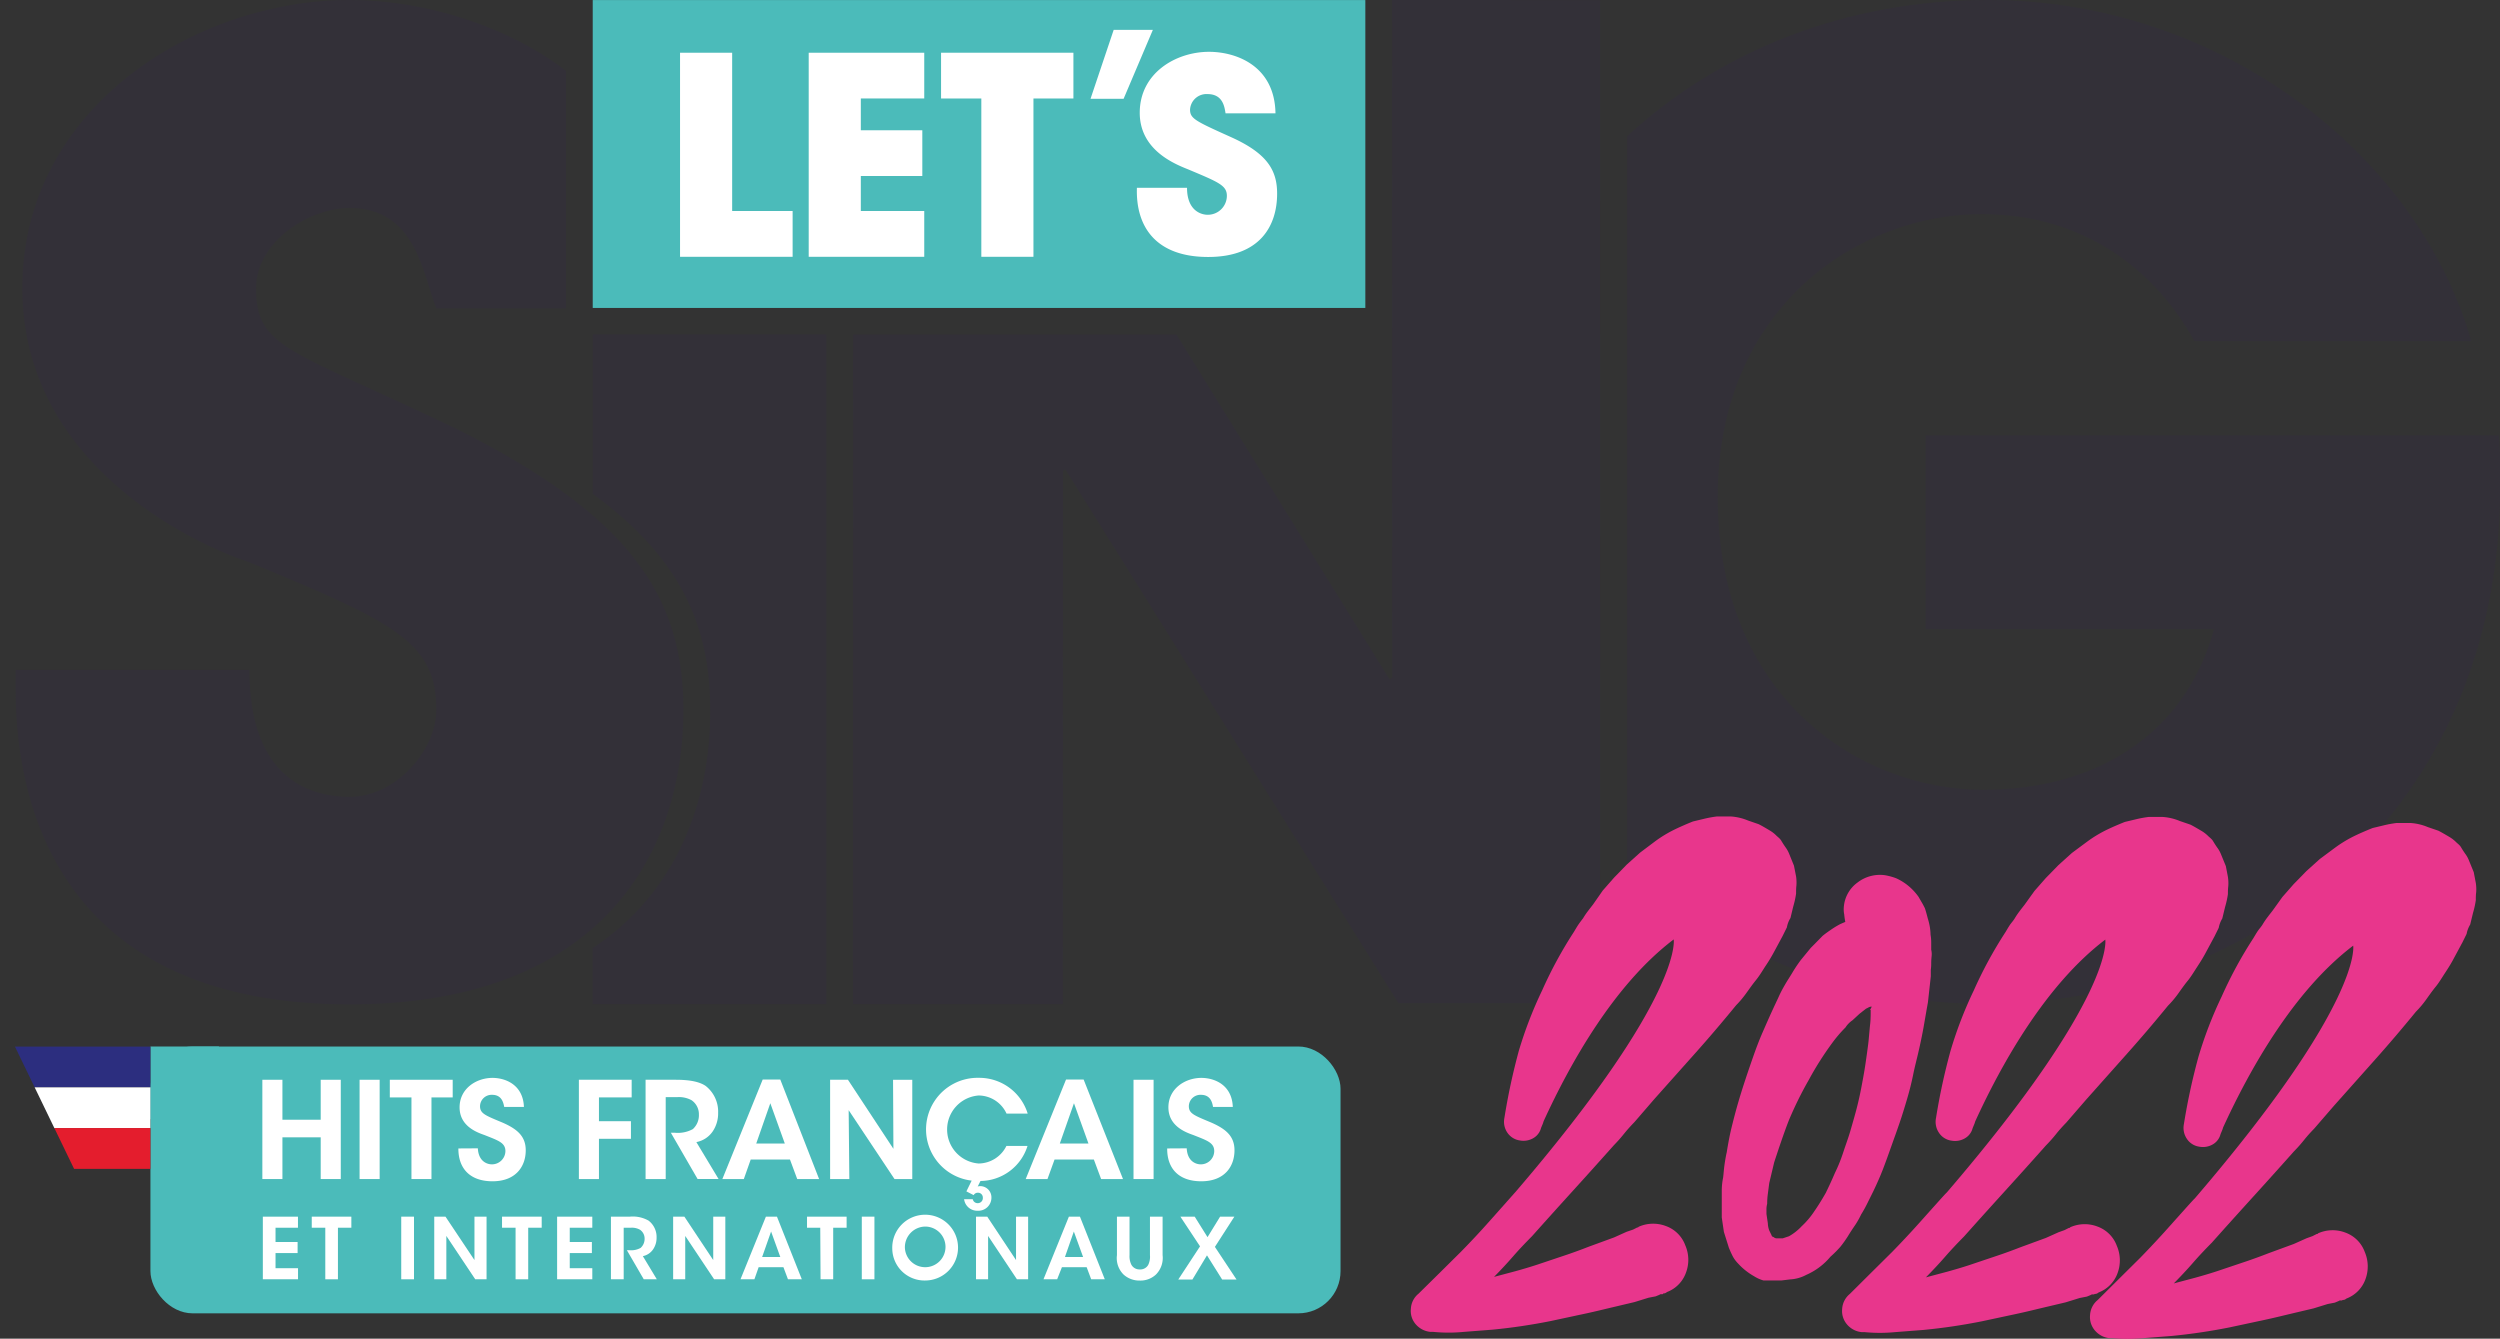
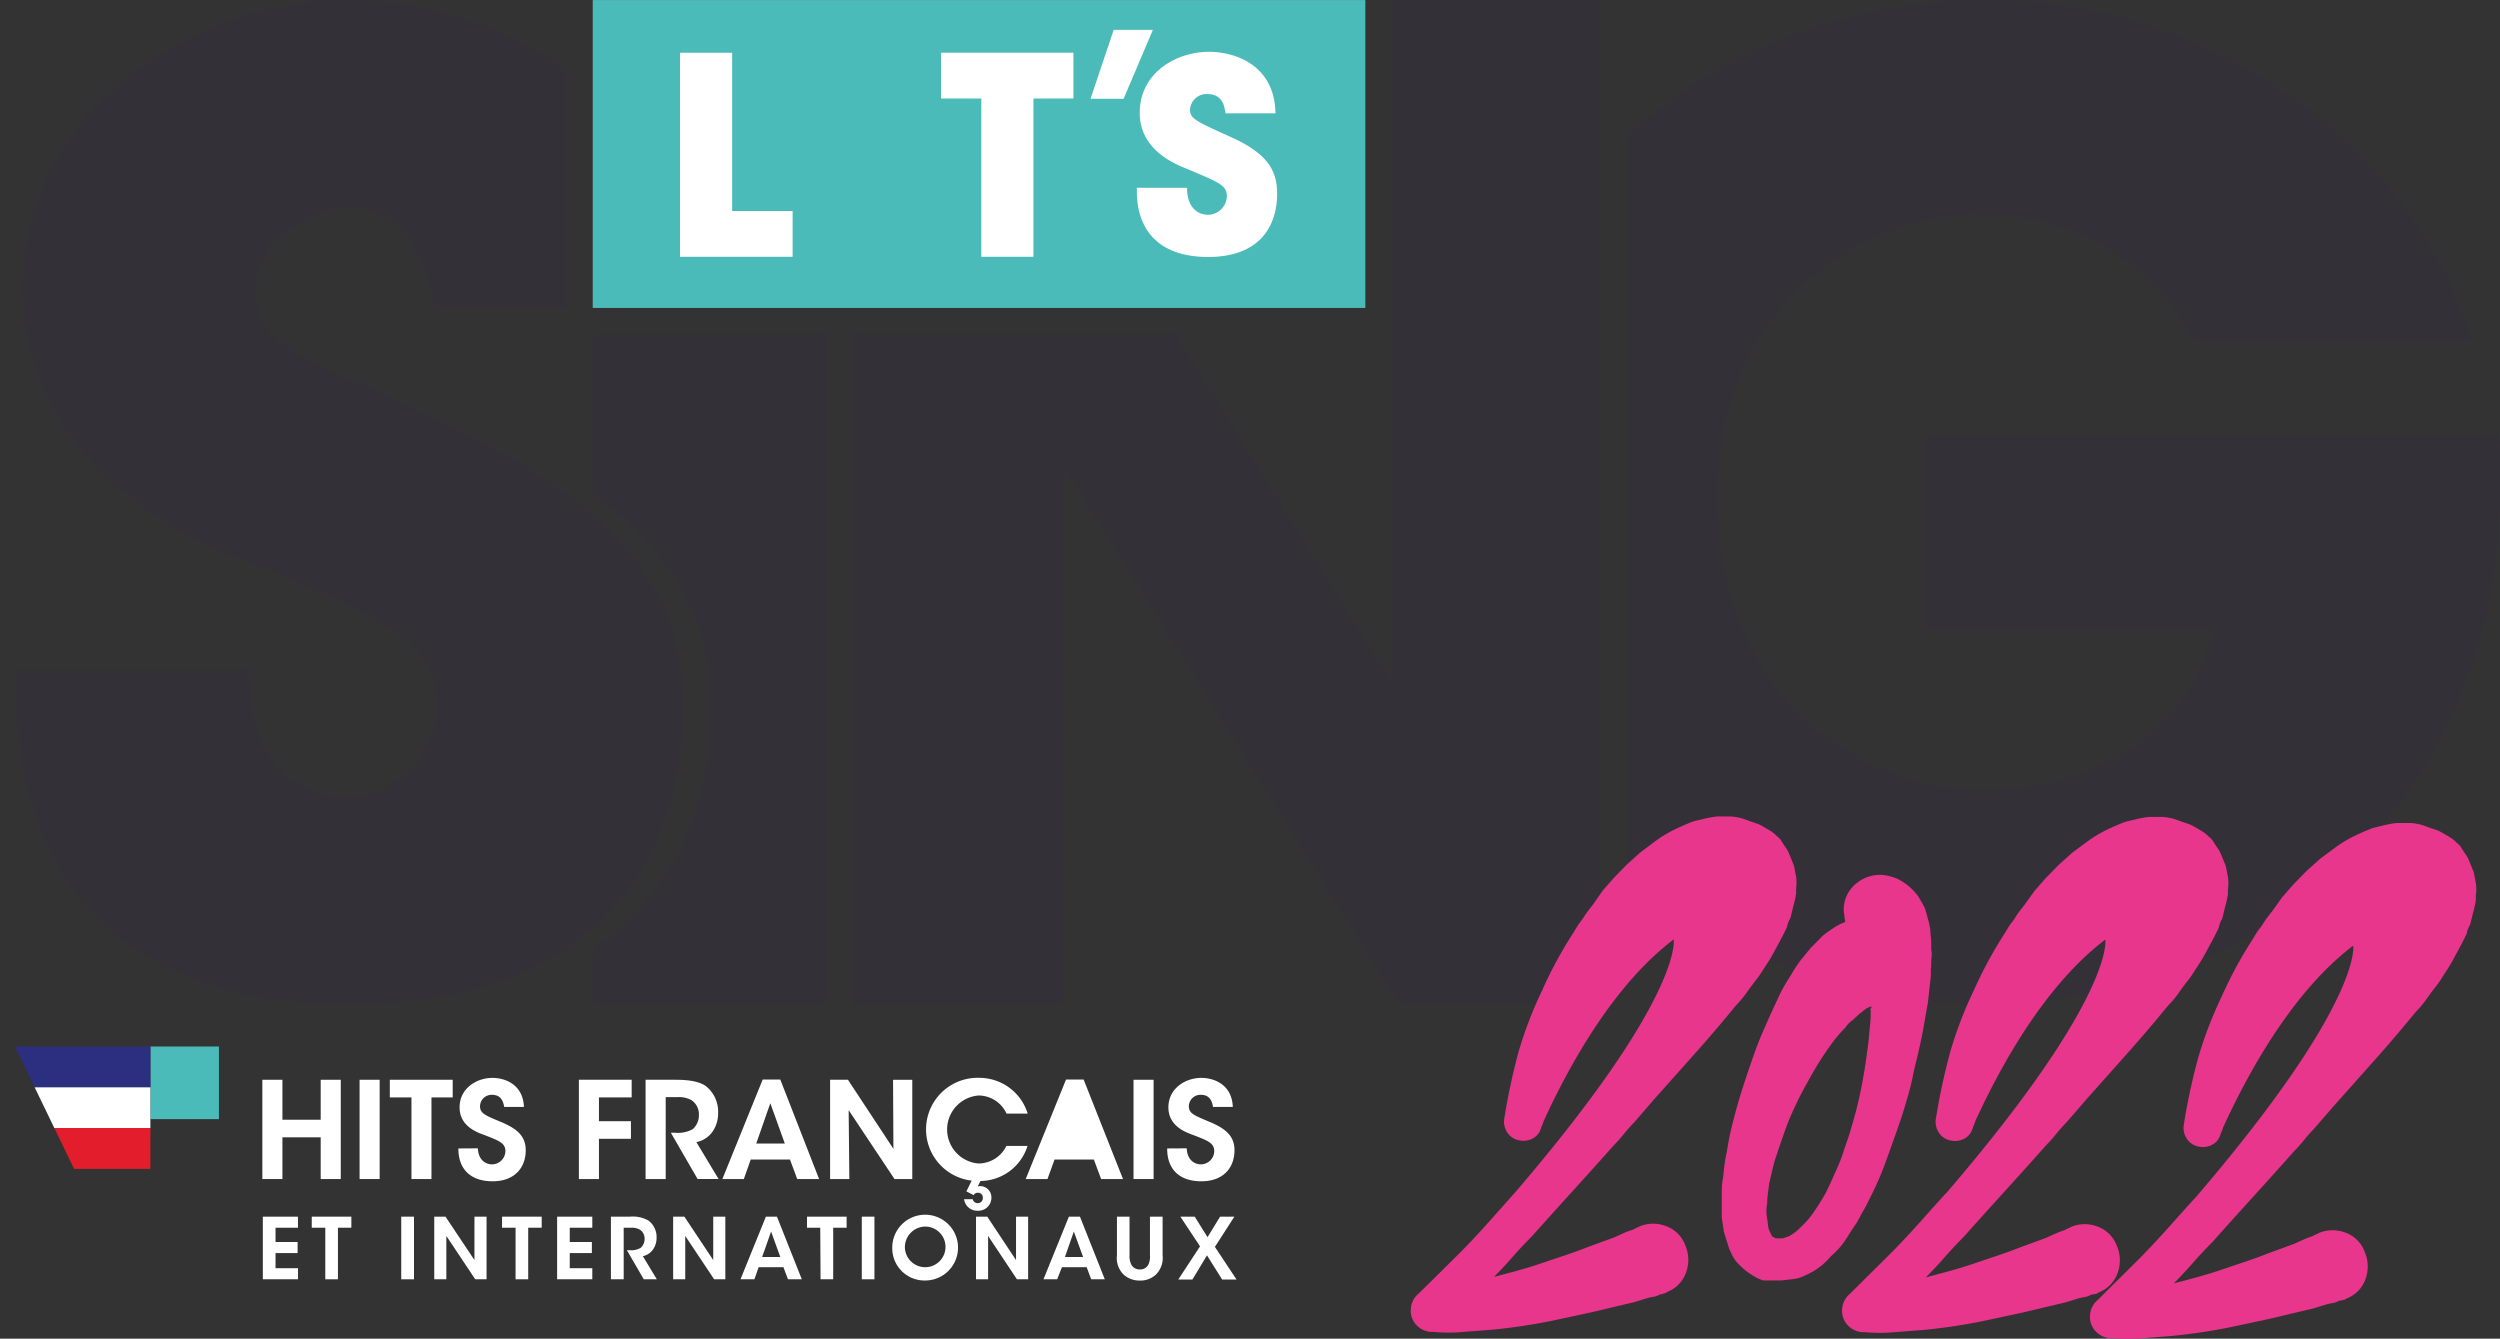
<svg xmlns="http://www.w3.org/2000/svg" viewBox="0 0 413.47 221.4">
  <rect x="0" y="0" width="413.47" height="221.4" fill="#333333" stroke="none" />
  <defs>
    <style>.cls-1{fill:none;}.cls-2{fill:#4bbbba;}.cls-3{fill:#fff;}.cls-4{clip-path:url(#clip-path);}.cls-5{fill:#2c2e7f;}.cls-6{fill:#e41d2d;}.cls-7{fill:#333038;}.cls-7,.cls-8{fill-rule:evenodd;}.cls-8{fill:#e8368c;}</style>
    <clipPath id="clip-path" transform="translate(2.47)">
      <polygon class="cls-1" points="22.4 173.09 22.4 193.35 9.8 193.35 0 173.09 22.4 173.09" />
    </clipPath>
  </defs>
  <g id="Ebene_2" data-name="Ebene 2">
    <g id="Calque_1" data-name="Calque 1">
-       <rect class="cls-2" x="24.88" y="173.08" width="196.83" height="44.13" rx="6.98" />
      <rect class="cls-2" x="24.88" y="173.08" width="11.33" height="12.01" />
      <path class="cls-3" d="M40.92,195V178.58h3.32v6.61h6.33v-6.61h3.32V195H50.57V188.1H44.24V195Z" transform="translate(2.47)" />
      <path class="cls-3" d="M57,178.58h3.32V195H57Z" transform="translate(2.47)" />
      <path class="cls-3" d="M65.58,181.5H62v-2.92h10.4v2.92H68.89V195H65.58Z" transform="translate(2.47)" />
      <path class="cls-3" d="M76.56,189.92c.11,2.22,1.6,2.65,2.31,2.65a2.23,2.23,0,0,0,2.25-2.18c0-1.4-1.18-1.76-3.47-2.67-1.25-.44-4.11-1.47-4.11-4.58s2.77-4.87,5.44-4.87c2.18,0,5.07,1.16,5.2,4.8H80.92c-.14-.75-.43-2-2-2a1.92,1.92,0,0,0-2,1.87c0,1.22.86,1.53,3.64,2.69,2.52,1.09,3.92,2.29,3.92,4.62,0,2.65-1.63,5.12-5.49,5.12s-5.67-2.25-5.65-5.43Z" transform="translate(2.47)" />
      <path class="cls-3" d="M93.27,178.58H102v2.92H96.59v3.93h5.29v2.91H96.59V195H93.27Z" transform="translate(2.47)" />
      <path class="cls-3" d="M104.3,178.58h5c2.56,0,4,.4,4.91,1a5.39,5.39,0,0,1,2.09,4.47,5.32,5.32,0,0,1-.89,3.06,4.24,4.24,0,0,1-2.71,1.78l3.67,6.1h-3.47l-4.42-7.65h.64a5.16,5.16,0,0,0,3-.6,3.1,3.1,0,0,0,1-2.4,2.8,2.8,0,0,0-1.22-2.38,4.35,4.35,0,0,0-2.33-.51h-1.94V195H104.3Z" transform="translate(2.47)" />
      <path class="cls-3" d="M120.55,195H117l6.67-16.46h2.91L133,195h-3.62l-1.2-3.23h-6.49Zm4.38-12.54-2.33,6.67h4.73Z" transform="translate(2.47)" />
      <path class="cls-3" d="M145.29,190l-.06-11.41h3.18V195h-2.94l-7.58-11.39L138,195h-3.18V178.58h2.95Z" transform="translate(2.47)" />
      <path class="cls-3" d="M159.23,196.24a1.22,1.22,0,0,1,.45-.07,1.86,1.86,0,0,1,1.82,1.91,2.16,2.16,0,0,1-2.29,2.16,2.18,2.18,0,0,1-2.23-1.91h1.43a.82.82,0,0,0,.8.66.84.84,0,0,0,.87-.91.8.8,0,0,0-.83-.82.78.78,0,0,0-.69.4l-1.2-.62.87-1.78a8.53,8.53,0,0,1,1.2-17,8.38,8.38,0,0,1,8.07,5.92H164a5.12,5.12,0,0,0-4.6-3,5.64,5.64,0,0,0,0,11.25,5.18,5.18,0,0,0,4.58-2.91h3.49a8.24,8.24,0,0,1-7.78,5.8Z" transform="translate(2.47)" />
-       <path class="cls-3" d="M170.77,195h-3.6l6.67-16.46h2.91L183.26,195h-3.62l-1.2-3.23h-6.5Zm4.38-12.54-2.34,6.67h4.74Z" transform="translate(2.47)" />
+       <path class="cls-3" d="M170.77,195h-3.6l6.67-16.46h2.91L183.26,195h-3.62l-1.2-3.23h-6.5Zh4.74Z" transform="translate(2.47)" />
      <path class="cls-3" d="M185,178.58h3.32V195H185Z" transform="translate(2.47)" />
      <path class="cls-3" d="M193.8,189.92c.11,2.22,1.6,2.65,2.31,2.65a2.22,2.22,0,0,0,2.24-2.18c0-1.4-1.17-1.76-3.46-2.67-1.25-.44-4.12-1.47-4.12-4.58s2.78-4.87,5.45-4.87c2.18,0,5.07,1.16,5.2,4.8h-3.27c-.13-.75-.42-2-2-2a1.92,1.92,0,0,0-2,1.87c0,1.22.86,1.53,3.64,2.69,2.51,1.09,3.91,2.29,3.91,4.62,0,2.65-1.62,5.12-5.49,5.12s-5.67-2.25-5.64-5.43Z" transform="translate(2.47)" />
      <path class="cls-3" d="M41,201.22h5.81v1.83H43.1v2.36h3.65v1.83H43.1v2.51h3.72v1.83H41Z" transform="translate(2.47)" />
      <path class="cls-3" d="M51.33,203.05H49.09v-1.83h6.55v1.83H53.42v8.53H51.33Z" transform="translate(2.47)" />
      <path class="cls-3" d="M63.89,201.22H66v10.36H63.89Z" transform="translate(2.47)" />
      <path class="cls-3" d="M76,208.4l0-7.18h2v10.36H76.13l-4.78-7.17,0,7.17h-2V201.22h1.86Z" transform="translate(2.47)" />
      <path class="cls-3" d="M82.8,203.05H80.56v-1.83h6.56v1.83H84.89v8.53H82.8Z" transform="translate(2.47)" />
      <path class="cls-3" d="M89.67,201.22h5.82v1.83H91.76v2.36h3.66v1.83H91.76v2.51h3.73v1.83H89.67Z" transform="translate(2.47)" />
      <path class="cls-3" d="M98.57,201.22h3.13a5.26,5.26,0,0,1,3.1.66,3.4,3.4,0,0,1,1.32,2.81,3.36,3.36,0,0,1-.57,1.93,2.69,2.69,0,0,1-1.7,1.13l2.31,3.83H104l-2.79-4.81h.41a3.25,3.25,0,0,0,1.86-.38,2,2,0,0,0,.66-1.52,1.76,1.76,0,0,0-.77-1.49,2.74,2.74,0,0,0-1.47-.33h-1.22v8.53H98.57Z" transform="translate(2.47)" />
      <path class="cls-3" d="M115.49,208.4l0-7.18h2v10.36h-1.85l-4.78-7.17,0,7.17h-2V201.22h1.86Z" transform="translate(2.47)" />
      <path class="cls-3" d="M122.3,211.58H120l4.2-10.36h1.83l4.11,10.36h-2.29l-.75-2H123Zm2.76-7.9-1.48,4.21h3Z" transform="translate(2.47)" />
      <path class="cls-3" d="M133.19,203.05H131v-1.83h6.55v1.83h-2.22v8.53h-2.09Z" transform="translate(2.47)" />
      <path class="cls-3" d="M140.06,201.22h2.09v10.36h-2.09Z" transform="translate(2.47)" />
      <path class="cls-3" d="M145.1,206.49a5.44,5.44,0,1,1,5.42,5.29,5.33,5.33,0,0,1-5.42-5.29Zm2.09-.09a3.36,3.36,0,1,0,3.36-3.54,3.41,3.41,0,0,0-3.36,3.54Z" transform="translate(2.47)" />
      <path class="cls-3" d="M165.57,208.4l0-7.18h2v10.36h-1.85l-4.77-7.17,0,7.17h-2V201.22h1.86Z" transform="translate(2.47)" />
      <path class="cls-3" d="M172.37,211.58h-2.26l4.2-10.36h1.83l4.11,10.36H178l-.75-2h-4.09Zm2.76-7.9-1.47,4.21h3Z" transform="translate(2.47)" />
      <path class="cls-3" d="M184.34,201.22v6.37a3.15,3.15,0,0,0,.3,1.57,1.52,1.52,0,0,0,1.4.79,1.5,1.5,0,0,0,1.39-.75,3.07,3.07,0,0,0,.29-1.61v-6.37h2.09v6.37a3.89,3.89,0,0,1-1.1,3.2,3.73,3.73,0,0,1-2.66,1,3.88,3.88,0,0,1-2.7-1,3.82,3.82,0,0,1-1.09-3.2v-6.37Z" transform="translate(2.47)" />
      <path class="cls-3" d="M196,206.13l-3.25-4.91h2.37l2.12,3.39,2.08-3.39h2.36l-3.22,5,3.58,5.4h-2.38l-2.51-4-2.41,4h-2.34Z" transform="translate(2.47)" />
      <g class="cls-4">
        <rect class="cls-5" x="7.11" y="163.5" width="6.75" height="25.92" transform="translate(189.42 165.97) rotate(90)" />
        <rect class="cls-3" x="7.11" y="170.24" width="6.75" height="25.92" transform="translate(196.16 172.72) rotate(90)" />
        <rect class="cls-6" x="7.11" y="176.99" width="6.75" height="25.92" transform="translate(202.91 179.46) rotate(90)" />
      </g>
      <path class="cls-7" d="M91.13,51H69.69c-2.21-5.54-3.31-16.61-14.35-16.61-6.63,0-15.46,5.54-15.46,13.29,0,10,5.51,10,33.13,23.24,28.71,14.39,37.55,27.68,37.55,46.49,0,23.25-13.26,48.7-55.22,48.7-46.39,0-55.22-31-55.22-52v-3.32H38.77c0,18.82,11,21,16.57,21,7.72,0,14.35-7.75,14.35-14.39C69.69,106.3,63.06,103,38.77,93,28.83,89.7,1.22,76.42,1.22,47.64,1.22,17.75,29.94,0,55.34,0,67.75,0,81.58,4.32,91.13,11.73V51" transform="translate(2.47)" />
      <path class="cls-7" d="M266.59,22.58C282.05,8.28,303,0,326.33,0c38.23,0,71.07,25.37,79.92,56.41H360.46c-6.27-11.39-17.93-21-35.21-21-20.09,0-43.63,15.12-43.63,46.77,0,33.48,23.76,48.44,43.85,48.44,20.3,0,33.91-10.5,38.23-26.58H316V72h94.83c.21,2.76.21,5.09.21,8.27,0,54-41,85.75-85.32,85.75-23.56,0-44-8.86-59.09-23.32V22.58" transform="translate(2.47)" />
      <polygon class="cls-7" points="141.07 166.07 175.78 166.07 175.81 77.84 176.2 77.64 231.29 165.92 264.65 165.92 264.64 0.01 230.23 0 230.25 112.03 229.85 112.43 194.57 55.33 141.09 55.33 141.07 166.07" />
      <path class="cls-7" d="M95.56,55.3V81.68c15,10.88,19.43,22.43,19.43,35.62.12,15-5.52,30.4-19.45,39.5v9.27h38.65V55.3" transform="translate(2.47)" />
      <rect class="cls-2" x="98.03" y="0.01" width="127.78" height="50.92" />
      <path class="cls-3" d="M110,8.72h8.62V34.9h10v7.57H110Z" transform="translate(2.47)" />
-       <path class="cls-3" d="M131.28,8.72h19.11v7.57H139.9v5.25h10.17v7.57H139.9V34.9h10.49v7.57H131.28Z" transform="translate(2.47)" />
      <path class="cls-3" d="M159.83,16.29h-6.66V8.72h21.89v7.57h-6.61V42.47h-8.62Z" transform="translate(2.47)" />
      <path class="cls-3" d="M193.85,31.06c0,3.8,2.35,4.46,3.41,4.46a3.15,3.15,0,0,0,3.18-3.13c0-1.73-1.37-2.26-6.41-4.38-2.3-.92-8-3.22-8-9.36,0-6.59,6-10.08,11.45-10.08,4.5,0,10.87,2.3,11,10.17h-8.26c-.18-1.11-.45-3.18-3-3.18a2.72,2.72,0,0,0-2.87,2.56c0,1.5.88,1.9,6.76,4.55,6.1,2.74,7.64,5.57,7.64,9.36,0,5.22-2.74,10.47-11.4,10.47s-12-5-11.79-11.44Z" transform="translate(2.47)" />
      <path class="cls-3" d="M181.72,4.94h6.48l-4.84,11.4h-5.47Z" transform="translate(2.47)" />
      <g id="_2022" data-name="2022">
        <path class="cls-8" d="M242.58,203.41q-1.7,1.86-3.44,3.63l-3.5,3.47-3.5,3.45a3.43,3.43,0,0,0-1.27,2.51,3.36,3.36,0,0,0,.86,2.61,3.68,3.68,0,0,0,2.39,1.2h.48a26.2,26.2,0,0,0,5,0l4.78-.37a96.46,96.46,0,0,0,9.59-1.42l4.66-1c1.55-.32,3.11-.68,4.66-1.06l4.56-1.08,2.33-.72,1.18-.23.58-.24.23-.12h.35l.11-.12a.84.84,0,0,0,.59-.23,5.32,5.32,0,0,0,3.15-3.21,6,6,0,0,0-.11-4.51,5.34,5.34,0,0,0-3.22-3.2,5.92,5.92,0,0,0-4.49.12l-.12.12h-.12l-.69.35-1.06.36-2.09.94-4.21,1.54c-1.4.55-2.83,1.07-4.26,1.54l-4.26,1.43c-1.25.41-2.45.76-3.61,1.08l-3.5.93c1.09-1.11,2.13-2.22,3.14-3.38s2.06-2.26,3.16-3.37q3.38-3.79,6.77-7.52t6.77-7.53a24.09,24.09,0,0,0,1.68-1.9c.51-.63,1.07-1.25,1.7-1.9l3.27-3.79,6.76-7.58c2.26-2.53,4.51-5.18,6.78-7.95a16.22,16.22,0,0,0,1.68-2c.51-.7,1-1.42,1.58-2.13s1.08-1.55,1.57-2.31a26.49,26.49,0,0,0,1.47-2.43l1.4-2.6.7-1.42a4.37,4.37,0,0,1,.59-1.54l.46-1.9a15,15,0,0,0,.47-2.13c0-.4,0-.84.05-1.3a6.86,6.86,0,0,0-.05-1.55l-.35-1.78-.81-2a5.14,5.14,0,0,0-.6-1.06c-.23-.33-.46-.68-.69-1.07s-.6-.62-.87-.9a5.39,5.39,0,0,0-1-.77c-.77-.46-1.4-.83-1.87-1.06l-1.74-.6a8.85,8.85,0,0,0-2.93-.68h-2.21a18.79,18.79,0,0,0-2.06.37l-1.92.46c-.63.25-1.2.49-1.74.73s-1.06.48-1.52.71a20.89,20.89,0,0,0-2.93,1.79L268.8,141l-2.23,2-2.09,2.15-1.87,2.13L261,149.59c-.32.41-.61.78-.88,1.14a11.75,11.75,0,0,0-.76,1.13c-.31.41-.6.78-.83,1.13s-.46.74-.69,1.13a69.64,69.64,0,0,0-5.25,9.66,67.75,67.75,0,0,0-3.86,10,105.4,105.4,0,0,0-2.39,11.11,3.2,3.2,0,0,0,.49,2.44,3,3,0,0,0,2.08,1.29,3.21,3.21,0,0,0,2.13-.34,2.7,2.7,0,0,0,1.36-1.73l.32-.77.11-.35c4.37-9.55,11.67-22.61,21.51-30.06,0,0,1.67,9.33-26.22,41.83C248.1,197.21,243.71,202.18,242.58,203.41Z" transform="translate(2.47)" />
        <path class="cls-8" d="M302.54,151.22a11.74,11.74,0,0,0,.18,1.25l-.81.35a14.63,14.63,0,0,0-1.64,1c-.47.32-.9.63-1.29.95l-1.05,1.07-.93.94-1.64,2c-.47.64-.92,1.29-1.34,2s-.84,1.33-1.23,2-.73,1.29-1.05,2-.62,1.32-.93,2c-.63,1.35-1.2,2.67-1.75,3.92s-1.05,2.57-1.52,3.91-.92,2.65-1.34,3.92-.83,2.57-1.22,3.91-.74,2.7-1.06,4-.58,2.72-.81,4.15c-.15.64-.26,1.32-.36,2s-.15,1.43-.23,2.13a11.2,11.2,0,0,0-.23,2.14v4.5l.35,2.38.82,2.61c.16.4.35.83.58,1.3a5.17,5.17,0,0,0,.94,1.31,10.67,10.67,0,0,0,2.68,2.13,5.82,5.82,0,0,0,1.52.68h3l1.4-.17a6.36,6.36,0,0,0,2.68-.75,10.86,10.86,0,0,0,4-3,18.11,18.11,0,0,0,1.64-1.64,18.68,18.68,0,0,0,1.28-1.8c.38-.63.77-1.22,1.16-1.78a14,14,0,0,0,1-1.77,21,21,0,0,0,1.05-1.9l.94-1.89c.61-1.27,1.16-2.51,1.63-3.73s.93-2.52,1.41-3.87.91-2.53,1.34-3.79.83-2.57,1.23-3.93.73-2.66,1-4,.62-2.63.93-4,.59-2.69.82-4,.46-2.69.7-4l.47-4.28c0-.38,0-.74,0-1.07a6.9,6.9,0,0,0,.07-1.06,10.15,10.15,0,0,1,.06-1.13,3.14,3.14,0,0,0-.06-1.13v-1.24a7.27,7.27,0,0,0-.11-1.25,9.23,9.23,0,0,0-.12-1.3,11,11,0,0,0-.35-1.43c-.16-.63-.31-1.18-.47-1.66-.16-.31-.31-.61-.47-.88l-.58-1a9.45,9.45,0,0,0-2.09-2.13,9.24,9.24,0,0,0-1.64-.95,10.4,10.4,0,0,0-1.75-.48,6.06,6.06,0,0,0-4.61,1.2,5.51,5.51,0,0,0-2.27,4.14A4,4,0,0,0,302.54,151.22Zm4.27,15.69.11.12c0,.87,0,1.73-.12,2.61l-.24,2.61c-.15,1.26-.33,2.51-.51,3.74s-.41,2.47-.65,3.73-.51,2.49-.82,3.68-.66,2.38-1,3.56-.79,2.38-1.18,3.56A25.77,25.77,0,0,1,301,194c-.54,1.27-1.06,2.37-1.52,3.31-.63,1.11-1.25,2.1-1.87,3a13.5,13.5,0,0,1-2.1,2.49,8.79,8.79,0,0,1-2.1,1.66l-1.05.35h-.93a.81.81,0,0,1-.59-.23c-.15,0-.27-.12-.35-.36l-.35-.72a3.68,3.68,0,0,1-.23-1.18l-.23-1.55V200a3.28,3.28,0,0,1,.12-.9,11.63,11.63,0,0,1,.11-1.65l.23-1.78.82-3.44c.39-1.18.77-2.34,1.17-3.49s.81-2.32,1.28-3.51a60.93,60.93,0,0,1,3.28-6.64,51.86,51.86,0,0,1,3.84-6.06,21.68,21.68,0,0,1,2.22-2.6,4.11,4.11,0,0,1,1.16-1.19l1.17-1.08,1.06-.83c.14-.07.3-.14.45-.23a1.07,1.07,0,0,1,.48-.12.23.23,0,0,1-.06.18.25.25,0,0,0-.06.17Z" transform="translate(2.47)" />
        <path class="cls-8" d="M313.91,203.41q-1.7,1.86-3.43,3.63l-3.5,3.47L303.47,214a3.46,3.46,0,0,0-1.27,2.51,3.4,3.4,0,0,0,.87,2.61,3.63,3.63,0,0,0,2.38,1.2h.48a26.31,26.31,0,0,0,5,0l4.78-.37a96.7,96.7,0,0,0,9.58-1.42l4.67-1c1.54-.32,3.11-.68,4.65-1.06l4.56-1.08,2.33-.72,1.18-.23.58-.24.24-.12h.34L344,214a.82.82,0,0,0,.59-.23,5.36,5.36,0,0,0,3.16-3.21,6.07,6.07,0,0,0-.12-4.51,5.34,5.34,0,0,0-3.22-3.2,5.89,5.89,0,0,0-4.48.12l-.13.12h-.12l-.69.35-1,.36-2.1.94-4.2,1.54c-1.41.55-2.84,1.07-4.27,1.54l-4.25,1.43c-1.25.41-2.46.76-3.62,1.08l-3.5.93c1.09-1.11,2.14-2.22,3.15-3.38s2.05-2.26,3.15-3.37q3.38-3.79,6.77-7.52t6.77-7.53a24.27,24.27,0,0,0,1.69-1.9c.5-.63,1.06-1.25,1.69-1.9l3.28-3.79,6.75-7.58q3.39-3.8,6.78-7.95a16.3,16.3,0,0,0,1.69-2c.5-.7,1-1.42,1.58-2.13s1.07-1.55,1.57-2.31,1-1.55,1.46-2.43l1.4-2.6.7-1.42a4.57,4.57,0,0,1,.59-1.54l.46-1.9a15,15,0,0,0,.47-2.13c0-.4,0-.84.06-1.3a6.9,6.9,0,0,0-.06-1.55l-.34-1.78-.82-2a4.71,4.71,0,0,0-.6-1.06c-.23-.33-.46-.68-.69-1.07s-.6-.62-.87-.9a5.65,5.65,0,0,0-1-.77c-.78-.46-1.41-.83-1.87-1.06l-1.75-.6a8.8,8.8,0,0,0-2.93-.68h-2.21a18.61,18.61,0,0,0-2.05.37l-1.92.46c-.63.25-1.2.49-1.75.73s-1.06.48-1.52.71a20.77,20.77,0,0,0-2.92,1.79l-2.56,1.9-2.22,2-2.1,2.15-1.87,2.13-1.63,2.27c-.32.41-.61.78-.88,1.14s-.53.74-.76,1.13-.6.78-.83,1.13-.46.74-.69,1.13a69.64,69.64,0,0,0-5.25,9.66,66.61,66.61,0,0,0-3.85,10,104.23,104.23,0,0,0-2.4,11.11,3.21,3.21,0,0,0,.5,2.44,2.94,2.94,0,0,0,2.07,1.29,3.21,3.21,0,0,0,2.13-.34,2.7,2.7,0,0,0,1.36-1.73l.32-.77.11-.35c4.37-9.55,11.68-22.61,21.51-30.06,0,0,1.67,9.33-26.22,41.83C319.43,197.21,315.05,202.18,313.91,203.41Z" transform="translate(2.47)" />
        <path class="cls-8" d="M354.91,204.41q-1.7,1.86-3.43,3.63l-3.5,3.47L344.47,215a3.46,3.46,0,0,0-1.27,2.51,3.4,3.4,0,0,0,.87,2.61,3.63,3.63,0,0,0,2.38,1.2h.48a26.31,26.31,0,0,0,5,0l4.78-.37a96.7,96.7,0,0,0,9.58-1.42l4.67-1c1.54-.32,3.11-.68,4.65-1.06l4.56-1.08,2.33-.72,1.18-.23.58-.24.24-.12h.34L385,215a.82.82,0,0,0,.59-.23,5.36,5.36,0,0,0,3.16-3.21,6.07,6.07,0,0,0-.12-4.51,5.34,5.34,0,0,0-3.22-3.2,5.89,5.89,0,0,0-4.48.12l-.13.12h-.12l-.69.35-1,.36-2.1.94-4.2,1.54c-1.41.55-2.84,1.07-4.27,1.54l-4.25,1.43c-1.25.41-2.46.76-3.62,1.08l-3.5.93c1.09-1.11,2.14-2.22,3.15-3.38s2.05-2.26,3.15-3.37q3.38-3.79,6.77-7.52t6.77-7.53a24.27,24.27,0,0,0,1.69-1.9c.5-.63,1.06-1.25,1.69-1.9l3.28-3.79,6.75-7.58q3.39-3.8,6.78-7.95a16.3,16.3,0,0,0,1.69-2c.5-.7,1-1.42,1.58-2.13s1.07-1.55,1.57-2.31,1-1.55,1.46-2.43l1.4-2.6.7-1.42a4.57,4.57,0,0,1,.59-1.54l.46-1.9a15,15,0,0,0,.47-2.13c0-.4,0-.84.06-1.3a6.9,6.9,0,0,0-.06-1.55l-.34-1.78-.82-2a4.71,4.71,0,0,0-.6-1.06c-.23-.33-.46-.68-.69-1.07s-.6-.62-.87-.9a5.65,5.65,0,0,0-1-.77c-.78-.46-1.41-.83-1.87-1.06l-1.75-.6a8.8,8.8,0,0,0-2.93-.68h-2.21a18.61,18.61,0,0,0-2.05.37l-1.92.46c-.63.25-1.2.49-1.75.73s-1.06.48-1.52.71a20.77,20.77,0,0,0-2.92,1.79l-2.56,1.9-2.22,2-2.1,2.15-1.87,2.13-1.63,2.27c-.32.41-.61.78-.88,1.14s-.53.74-.76,1.13-.6.78-.83,1.13-.46.74-.69,1.13a69.64,69.64,0,0,0-5.25,9.66,66.61,66.61,0,0,0-3.85,10,104.23,104.23,0,0,0-2.4,11.11,3.21,3.21,0,0,0,.5,2.44,2.94,2.94,0,0,0,2.07,1.29,3.21,3.21,0,0,0,2.13-.34,2.7,2.7,0,0,0,1.36-1.73l.32-.77.11-.35c4.37-9.55,11.68-22.61,21.51-30.06,0,0,1.67,9.33-26.22,41.83C360.43,198.21,356.05,203.18,354.91,204.41Z" transform="translate(2.47)" />
      </g>
    </g>
  </g>
</svg>